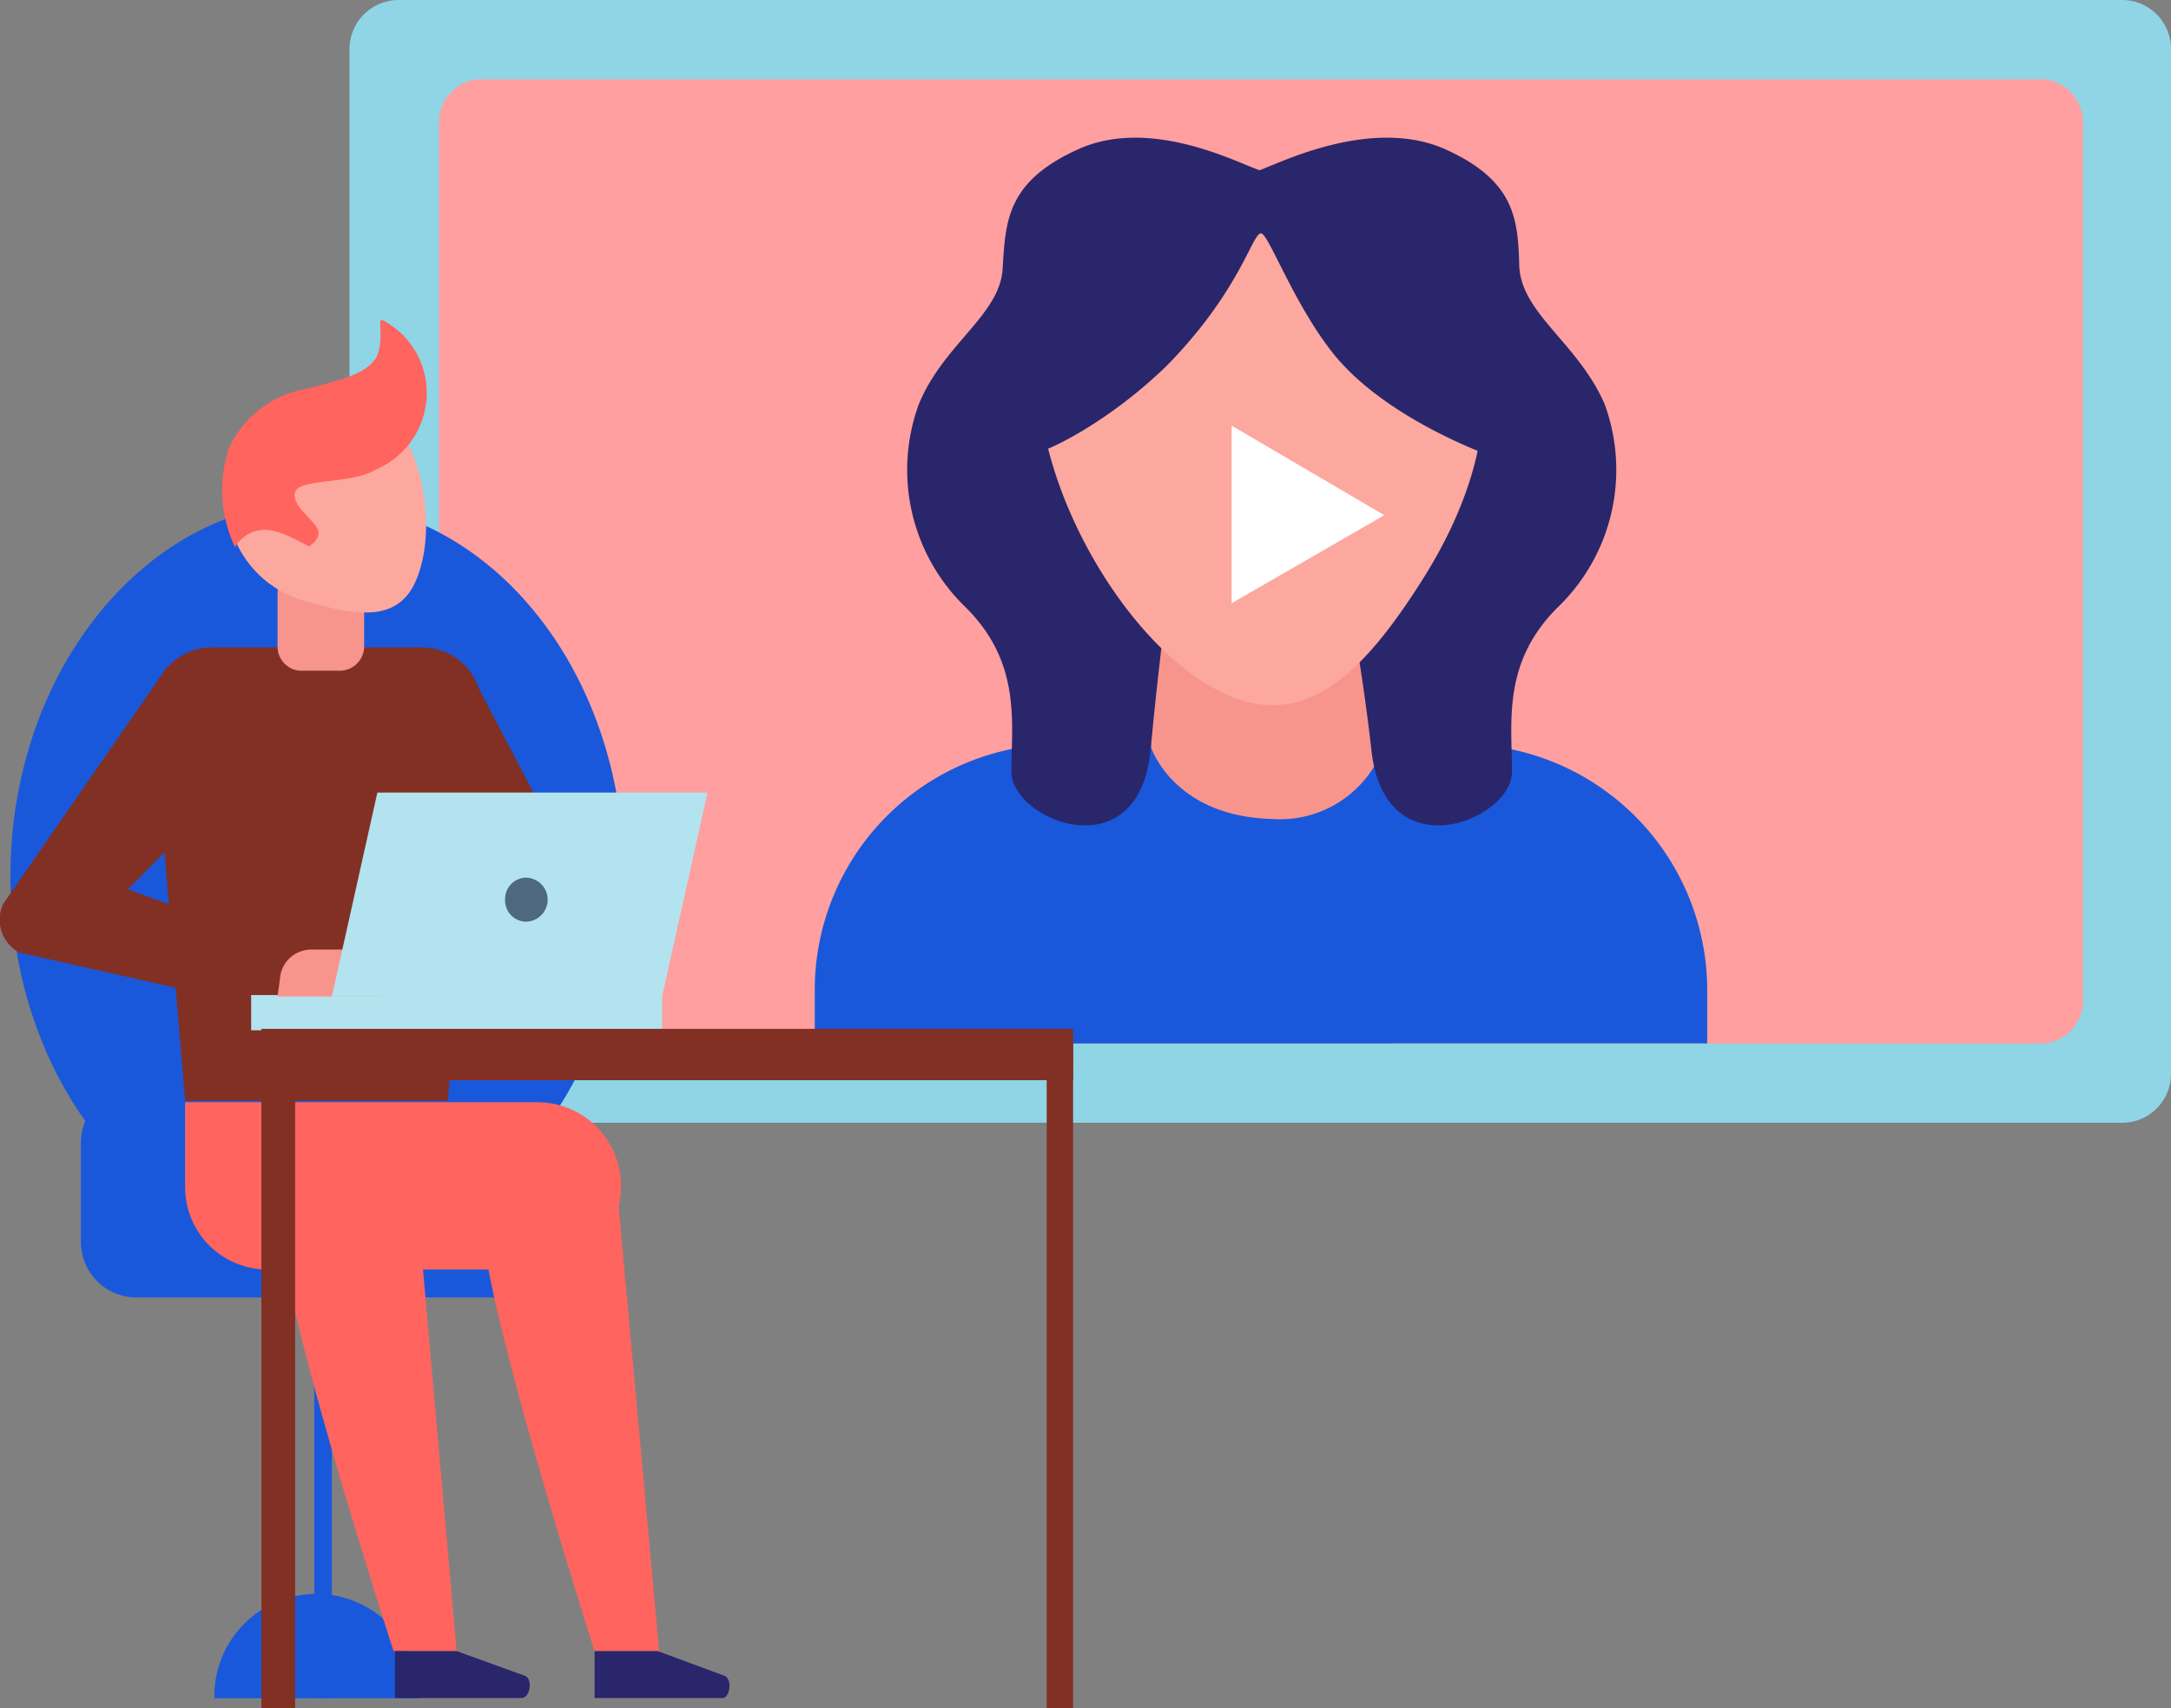
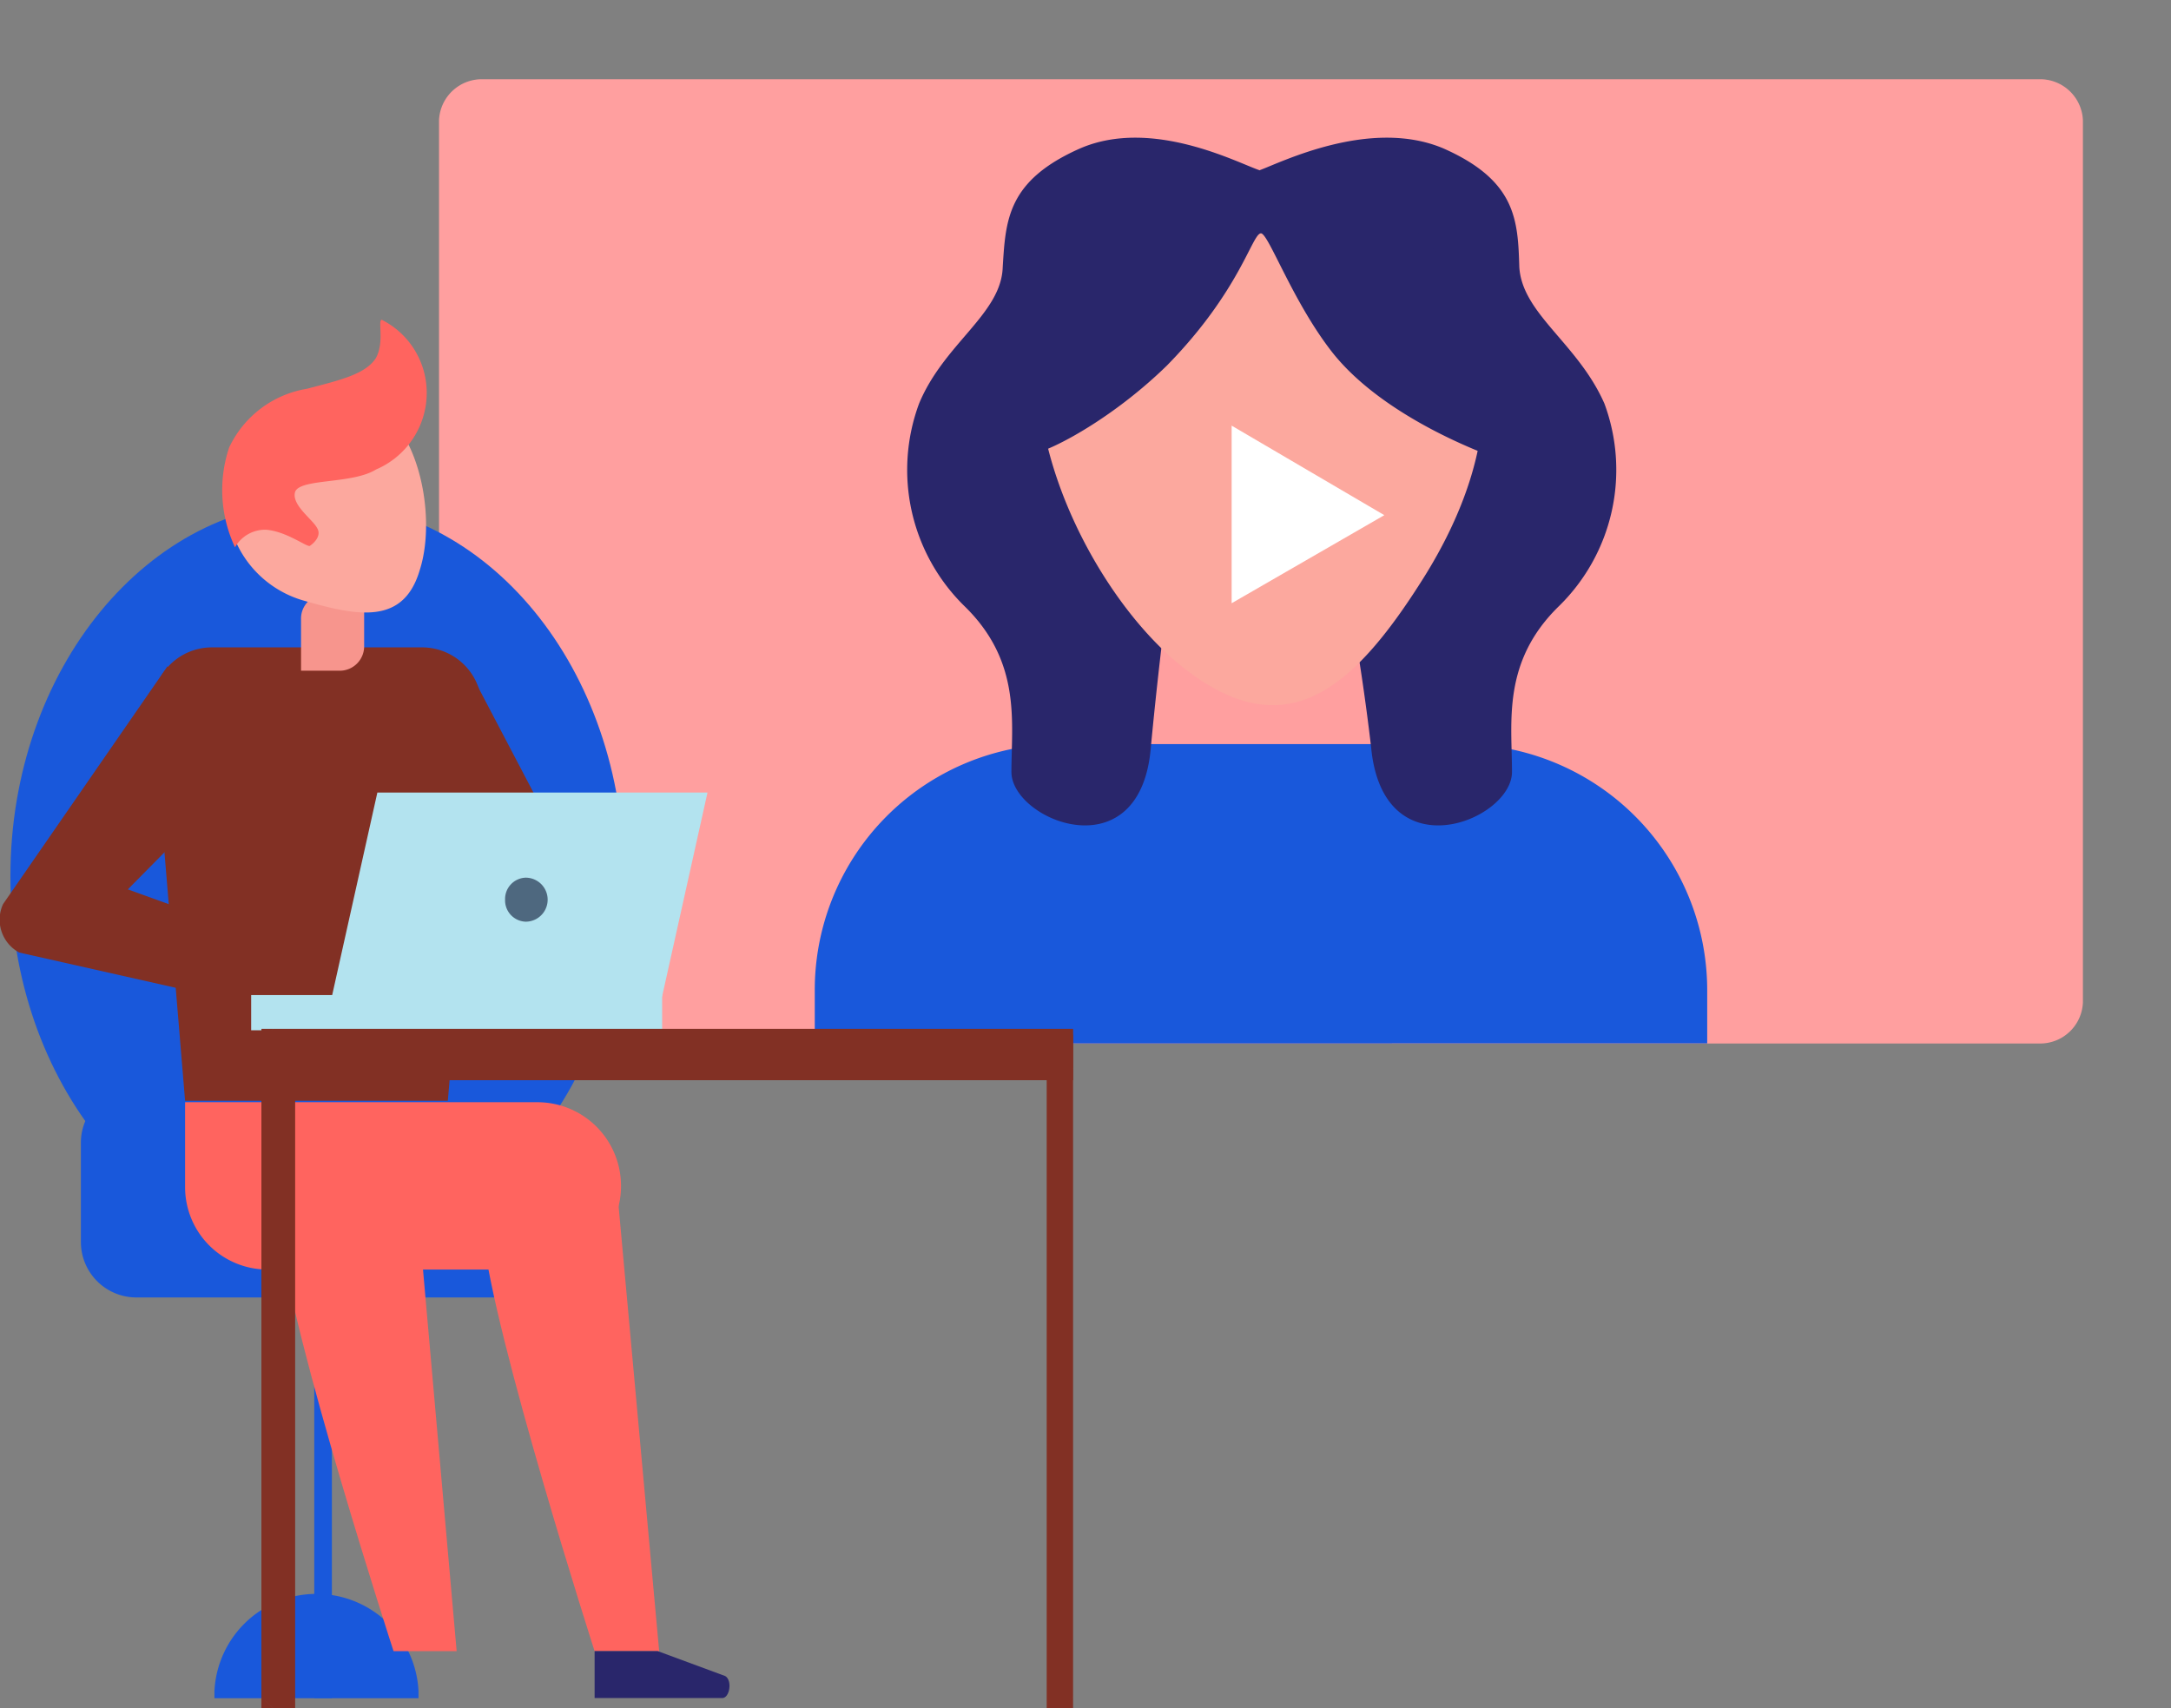
<svg xmlns="http://www.w3.org/2000/svg" width="65.884" height="51.848" viewBox="0 0 65.884 51.848">
  <rect x="0" y="0" width="65.884" height="51.848" fill="#808080" stroke="none" />
  <g id="Layer_x0020_1" transform="translate(0)">
    <g id="_2522321825536" transform="translate(0)">
-       <path id="Path_3355" data-name="Path 3355" d="M291.808,34.076H239.514A1.493,1.493,0,0,1,238,32.606V1.47A1.493,1.493,0,0,1,239.514,0h52.294a1.483,1.483,0,0,1,1.47,1.47V32.606A1.483,1.483,0,0,1,291.808,34.076Z" transform="translate(-227.394)" fill="#8fd5e5" />
      <path id="Path_3356" data-name="Path 3356" d="M347.552,83.265H300.336A1.3,1.3,0,0,1,299,82.018V55.247A1.3,1.3,0,0,1,300.336,54h47.216a1.3,1.3,0,0,1,1.336,1.247v26.77A1.3,1.3,0,0,1,347.552,83.265Z" transform="translate(-285.677 -51.595)" fill="#ff9f9f" />
      <path id="Path_3357" data-name="Path 3357" d="M555,516.087v-1.6A7.462,7.462,0,0,1,562.439,507H574.6a7.471,7.471,0,0,1,7.483,7.483v1.6Z" transform="translate(-530.274 -484.417)" fill="#1958db" />
-       <path id="Path_3358" data-name="Path 3358" d="M790.86,416.766a3.355,3.355,0,0,1-3.207,1.737c-2.984-.089-3.653-2.183-3.653-2.183V412h6.637Z" transform="translate(-749.073 -393.648)" fill="#f7958d" />
      <path id="Path_3359" data-name="Path 3359" d="M628.5,94.771c-.668-.223-3.252-1.6-5.434-.668-2.227.98-2.272,2.183-2.361,3.608-.044,1.425-1.782,2.316-2.539,4.143A5.788,5.788,0,0,0,619.544,108c1.737,1.693,1.425,3.519,1.425,5.033,0,1.47,3.92,3.074,4.232-.757.356-3.786.891-7.439,1.024-8.374.044-.535,3.563-3.786,4.142-6.1C630.9,95.884,628.5,94.771,628.5,94.771Z" transform="translate(-590.275 -89.604)" fill="#29266b" />
      <path id="Path_3360" data-name="Path 3360" d="M858,94.771c.624-.223,3.341-1.6,5.568-.668,2.227.98,2.272,2.183,2.316,3.608.089,1.425,1.782,2.316,2.583,4.143A5.788,5.788,0,0,1,867.087,108c-1.737,1.693-1.425,3.519-1.425,5.033,0,1.47-3.92,3.074-4.276-.757a69.54,69.54,0,0,0-1.515-8.419C859.782,102.877,858,94.771,858,94.771Z" transform="translate(-819.777 -89.604)" fill="#29266b" />
      <path id="Path_3361" data-name="Path 3361" d="M711.633,139.93c3.118,2.494,5.167.757,7.305-2.628,2.539-4.009,2.583-7.973-.534-10.423a7.22,7.22,0,0,0-10.156,1.114C705.754,131.111,708.515,137.436,711.633,139.93Z" transform="translate(-675.771 -119.708)" fill="#fca89e" />
      <path id="Path_3362" data-name="Path 3362" d="M685.487,127.331c.178.267,2.45-.8,4.365-2.673,2.227-2.272,2.583-4.009,2.851-4.009.223,0,.935,2,2.093,3.519,1.648,2.183,5.167,3.341,5.167,3.341a4.887,4.887,0,0,0-.223-3.875c-1.025-2.049-3.3-4.365-5.078-4.588a19.457,19.457,0,0,0-4.187-.134c-1.425.045-5.033,2.584-5.434,4.053A11.938,11.938,0,0,0,685.487,127.331Z" transform="translate(-654.436 -113.567)" fill="#29266b" />
      <path id="Path_3363" data-name="Path 3363" d="M839,290l4.633,2.717L839,295.39Z" transform="translate(-801.623 -277.082)" fill="#fff" />
      <path id="Path_3364" data-name="Path 3364" d="M7,353.359c0,6.281,4.187,11.359,9.31,11.359,5.167,0,9.31-5.078,9.31-11.359S21.477,342,16.31,342C11.187,342,7,347.078,7,353.359Z" transform="translate(-6.684 -326.766)" fill="#1958db" />
      <path id="Path_3365" data-name="Path 3365" d="M146,1086.3v-.223a3.1,3.1,0,0,1,6.192,0v.223Z" transform="translate(-139.492 -1034.76)" fill="#1958db" />
      <path id="Path_3366" data-name="Path 3366" d="M214,725.134h.535V705H214Z" transform="translate(-204.463 -673.597)" fill="#1958db" />
      <path id="Path_3367" data-name="Path 3367" d="M55,745.677a1.683,1.683,0,0,0,1.648,1.693H67.695a1.692,1.692,0,0,0,1.693-1.693v-3.029A1.683,1.683,0,0,0,67.695,741H56.648A1.674,1.674,0,0,0,55,742.648Z" transform="translate(-52.545 -707.993)" fill="#1958db" />
      <path id="Path_3368" data-name="Path 3368" d="M136.69,751H126v2.584a2.5,2.5,0,0,0,2.539,2.494h8.151a2.529,2.529,0,0,0,2.539-2.494v-.045A2.538,2.538,0,0,0,136.69,751Z" transform="translate(-120.383 -717.548)" fill="#ff645f" />
      <path id="Path_3369" data-name="Path 3369" d="M104.842,454.764h7.973l1.025-11.8a1.813,1.813,0,0,0-1.826-1.96h-6.37a1.8,1.8,0,0,0-1.782,1.96Z" transform="translate(-99.225 -421.356)" fill="#823024" />
-       <path id="Path_3370" data-name="Path 3370" d="M189.668,391.073h1.247a.742.742,0,0,0,.713-.757v-1.559a.742.742,0,0,0-.713-.757h-1.247a.737.737,0,0,0-.668.757v1.559A.737.737,0,0,0,189.668,391.073Z" transform="translate(-180.577 -370.717)" fill="#f7958d" />
+       <path id="Path_3370" data-name="Path 3370" d="M189.668,391.073h1.247a.742.742,0,0,0,.713-.757v-1.559h-1.247a.737.737,0,0,0-.668.757v1.559A.737.737,0,0,0,189.668,391.073Z" transform="translate(-180.577 -370.717)" fill="#f7958d" />
      <path id="Path_3371" data-name="Path 3371" d="M160.038,274.03c-.49,1.693-1.871,1.425-3.563.935A3.226,3.226,0,0,1,154.292,271a3.165,3.165,0,0,1,3.964-2.138C159.949,269.353,160.573,272.338,160.038,274.03Z" transform="translate(-147.294 -256.747)" fill="#fca89e" />
      <path id="Path_3372" data-name="Path 3372" d="M332.367,782.832l1.336,14.655h-1.96s-3.073-9.577-3.385-12.65c-.312-3.118,1.915-2.584,1.915-2.584Z" transform="translate(-313.699 -747.375)" fill="#ff645f" />
      <path id="Path_3373" data-name="Path 3373" d="M194.423,782.832l1.292,14.655H193.8s-3.118-9.577-3.43-12.65c-.312-3.118,1.96-2.584,1.96-2.584Z" transform="translate(-181.857 -747.375)" fill="#ff645f" />
      <path id="Path_3374" data-name="Path 3374" d="M302.024,465l2.851,5.434L301,470.122Z" transform="translate(-287.588 -444.287)" fill="#823024" />
      <path id="Path_3375" data-name="Path 3375" d="M4.977,454l-4.989,7.216a1.132,1.132,0,0,0,.49,1.47l7.706,1.737,1.024-1.693-5.434-1.96,3.875-3.92Z" transform="translate(0.105 -433.777)" fill="#823024" />
      <path id="Path_3376" data-name="Path 3376" d="M406.915,1125H405v1.425h3.875c.223,0,.312-.535.089-.668Z" transform="translate(-386.955 -1074.889)" fill="#29266b" />
-       <path id="Path_3377" data-name="Path 3377" d="M270.871,1125H269v1.425h3.831c.267,0,.356-.535.134-.668Z" transform="translate(-257.013 -1074.889)" fill="#29266b" />
      <path id="Path_3378" data-name="Path 3378" d="M171,679.069h12.472V678H171Z" transform="translate(-163.378 -647.8)" fill="#b3e3ef" />
      <g id="Group_20310" data-name="Group 20310" transform="translate(7.933 31.225)">
        <path id="Path_3379" data-name="Path 3379" d="M186,709.846h23.964V709H186Z" transform="translate(-185.644 -708.644)" fill="#823024" />
        <path id="_1" data-name="1" d="M202.321,702.559H178.356v-.668h23.964l.312.312Zm.312-.356v.356h-.312Zm0-.846v.846h-.668v-.846l.356-.356Zm-.312-.356h.312v.356Zm-23.964,0h23.964v.713H178.356l-.356-.356Zm-.356.356V701h.356Zm0,.846v-.846h.713v.846l-.356.356Zm.356.356H178V702.2Z" transform="translate(-178 -701)" fill="#823024" />
      </g>
      <g id="Group_20311" data-name="Group 20311" transform="translate(7.933 31.314)">
        <path id="Path_3380" data-name="Path 3380" d="M186,730.822h.312V711H186Z" transform="translate(-185.644 -710.644)" fill="#823024" />
        <path id="_1-2" data-name="1" d="M178.668,723.534h-.312v-.713h.312l.356.356Zm.356-.356v.356h-.356Zm0-19.822v19.822h-.713V703.356l.356-.356Zm-.356-.356h.356v.356Zm-.312,0h.312v.713h-.312l-.356-.356Zm-.356.356V703h.356Zm0,19.822V703.356h.713v19.822l-.356.356Zm.356.356H178v-.356Z" transform="translate(-178 -703)" fill="#823024" />
      </g>
      <g id="Group_20312" data-name="Group 20312" transform="translate(31.764 31.403)">
        <path id="Path_3381" data-name="Path 3381" d="M721,731.777h.089V712H721Z" transform="translate(-720.644 -711.688)" fill="#823024" />
        <path id="_1-3" data-name="1" d="M713.445,725.445h-.089v-.713h.089l.356.356Zm.356-.356v.356h-.356Zm0-19.777v19.777h-.713V705.312l.356-.312Zm-.356-.312h.356v.312Zm-.089,0h.089v.668h-.089l-.356-.356Zm-.356.312V705h.356Zm0,19.777V705.312h.668v19.777l-.312.356Zm.356.356H713v-.356Z" transform="translate(-713 -705)" fill="#823024" />
      </g>
-       <path id="Path_3382" data-name="Path 3382" d="M189,648.425h3.163L192.43,647h-2.405a.953.953,0,0,0-.935.757Z" transform="translate(-180.577 -618.181)" fill="#f7958d" />
      <path id="Path_3383" data-name="Path 3383" d="M226,546.192h10.022L237.4,540H227.381Z" transform="translate(-215.929 -515.947)" fill="#b3e3ef" />
      <path id="Path_3384" data-name="Path 3384" d="M344,598.668a.647.647,0,0,0,.624.668.668.668,0,0,0,0-1.336A.647.647,0,0,0,344,598.668Z" transform="translate(-328.672 -571.363)" fill="#4e687f" />
      <path id="Path_3385" data-name="Path 3385" d="M151.593,224.9a4.074,4.074,0,0,1-.178-3.029,3.182,3.182,0,0,1,2.361-1.782c1.024-.267,1.782-.445,2.094-.935.267-.49.045-1.158.178-1.158a2.484,2.484,0,0,1,1.336,2.584,2.532,2.532,0,0,1-1.514,1.96c-.713.445-2.272.267-2.45.668-.134.4.535.846.668,1.114.134.223-.089.445-.223.535-.089.045-.713-.445-1.336-.49A1.05,1.05,0,0,0,151.593,224.9Z" transform="translate(-144.461 -208.29)" fill="#ff645f" />
    </g>
  </g>
</svg>